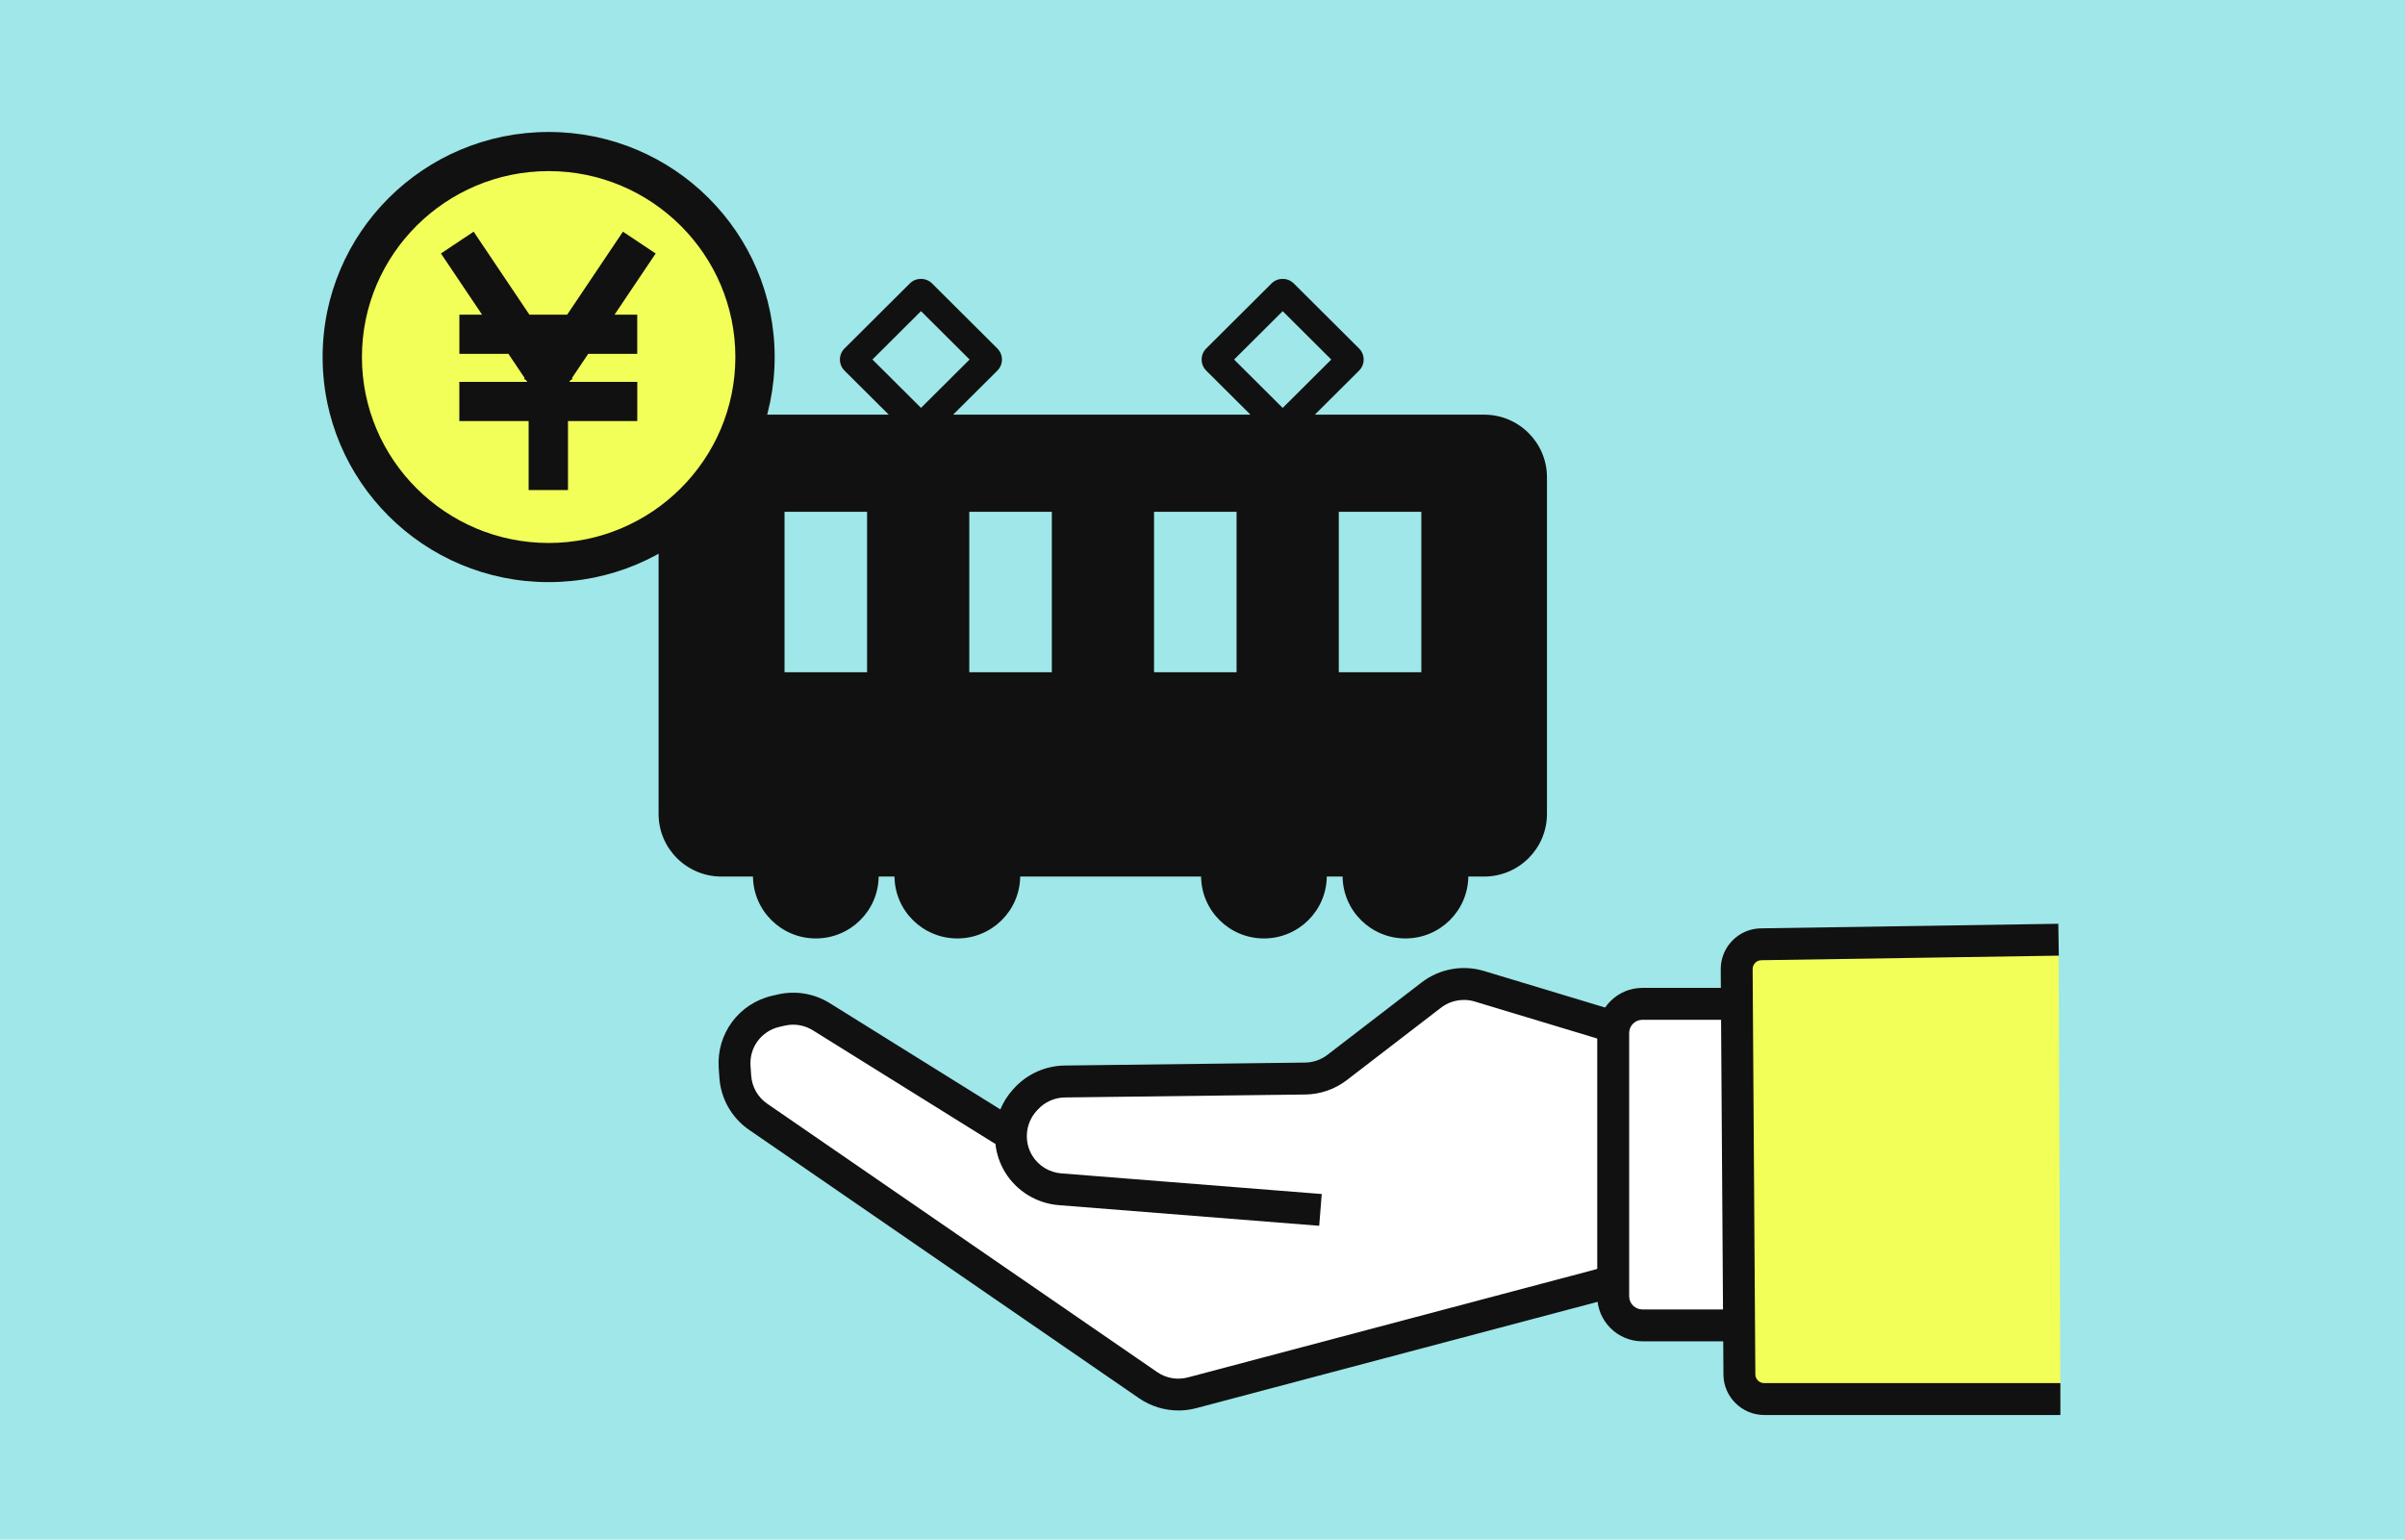
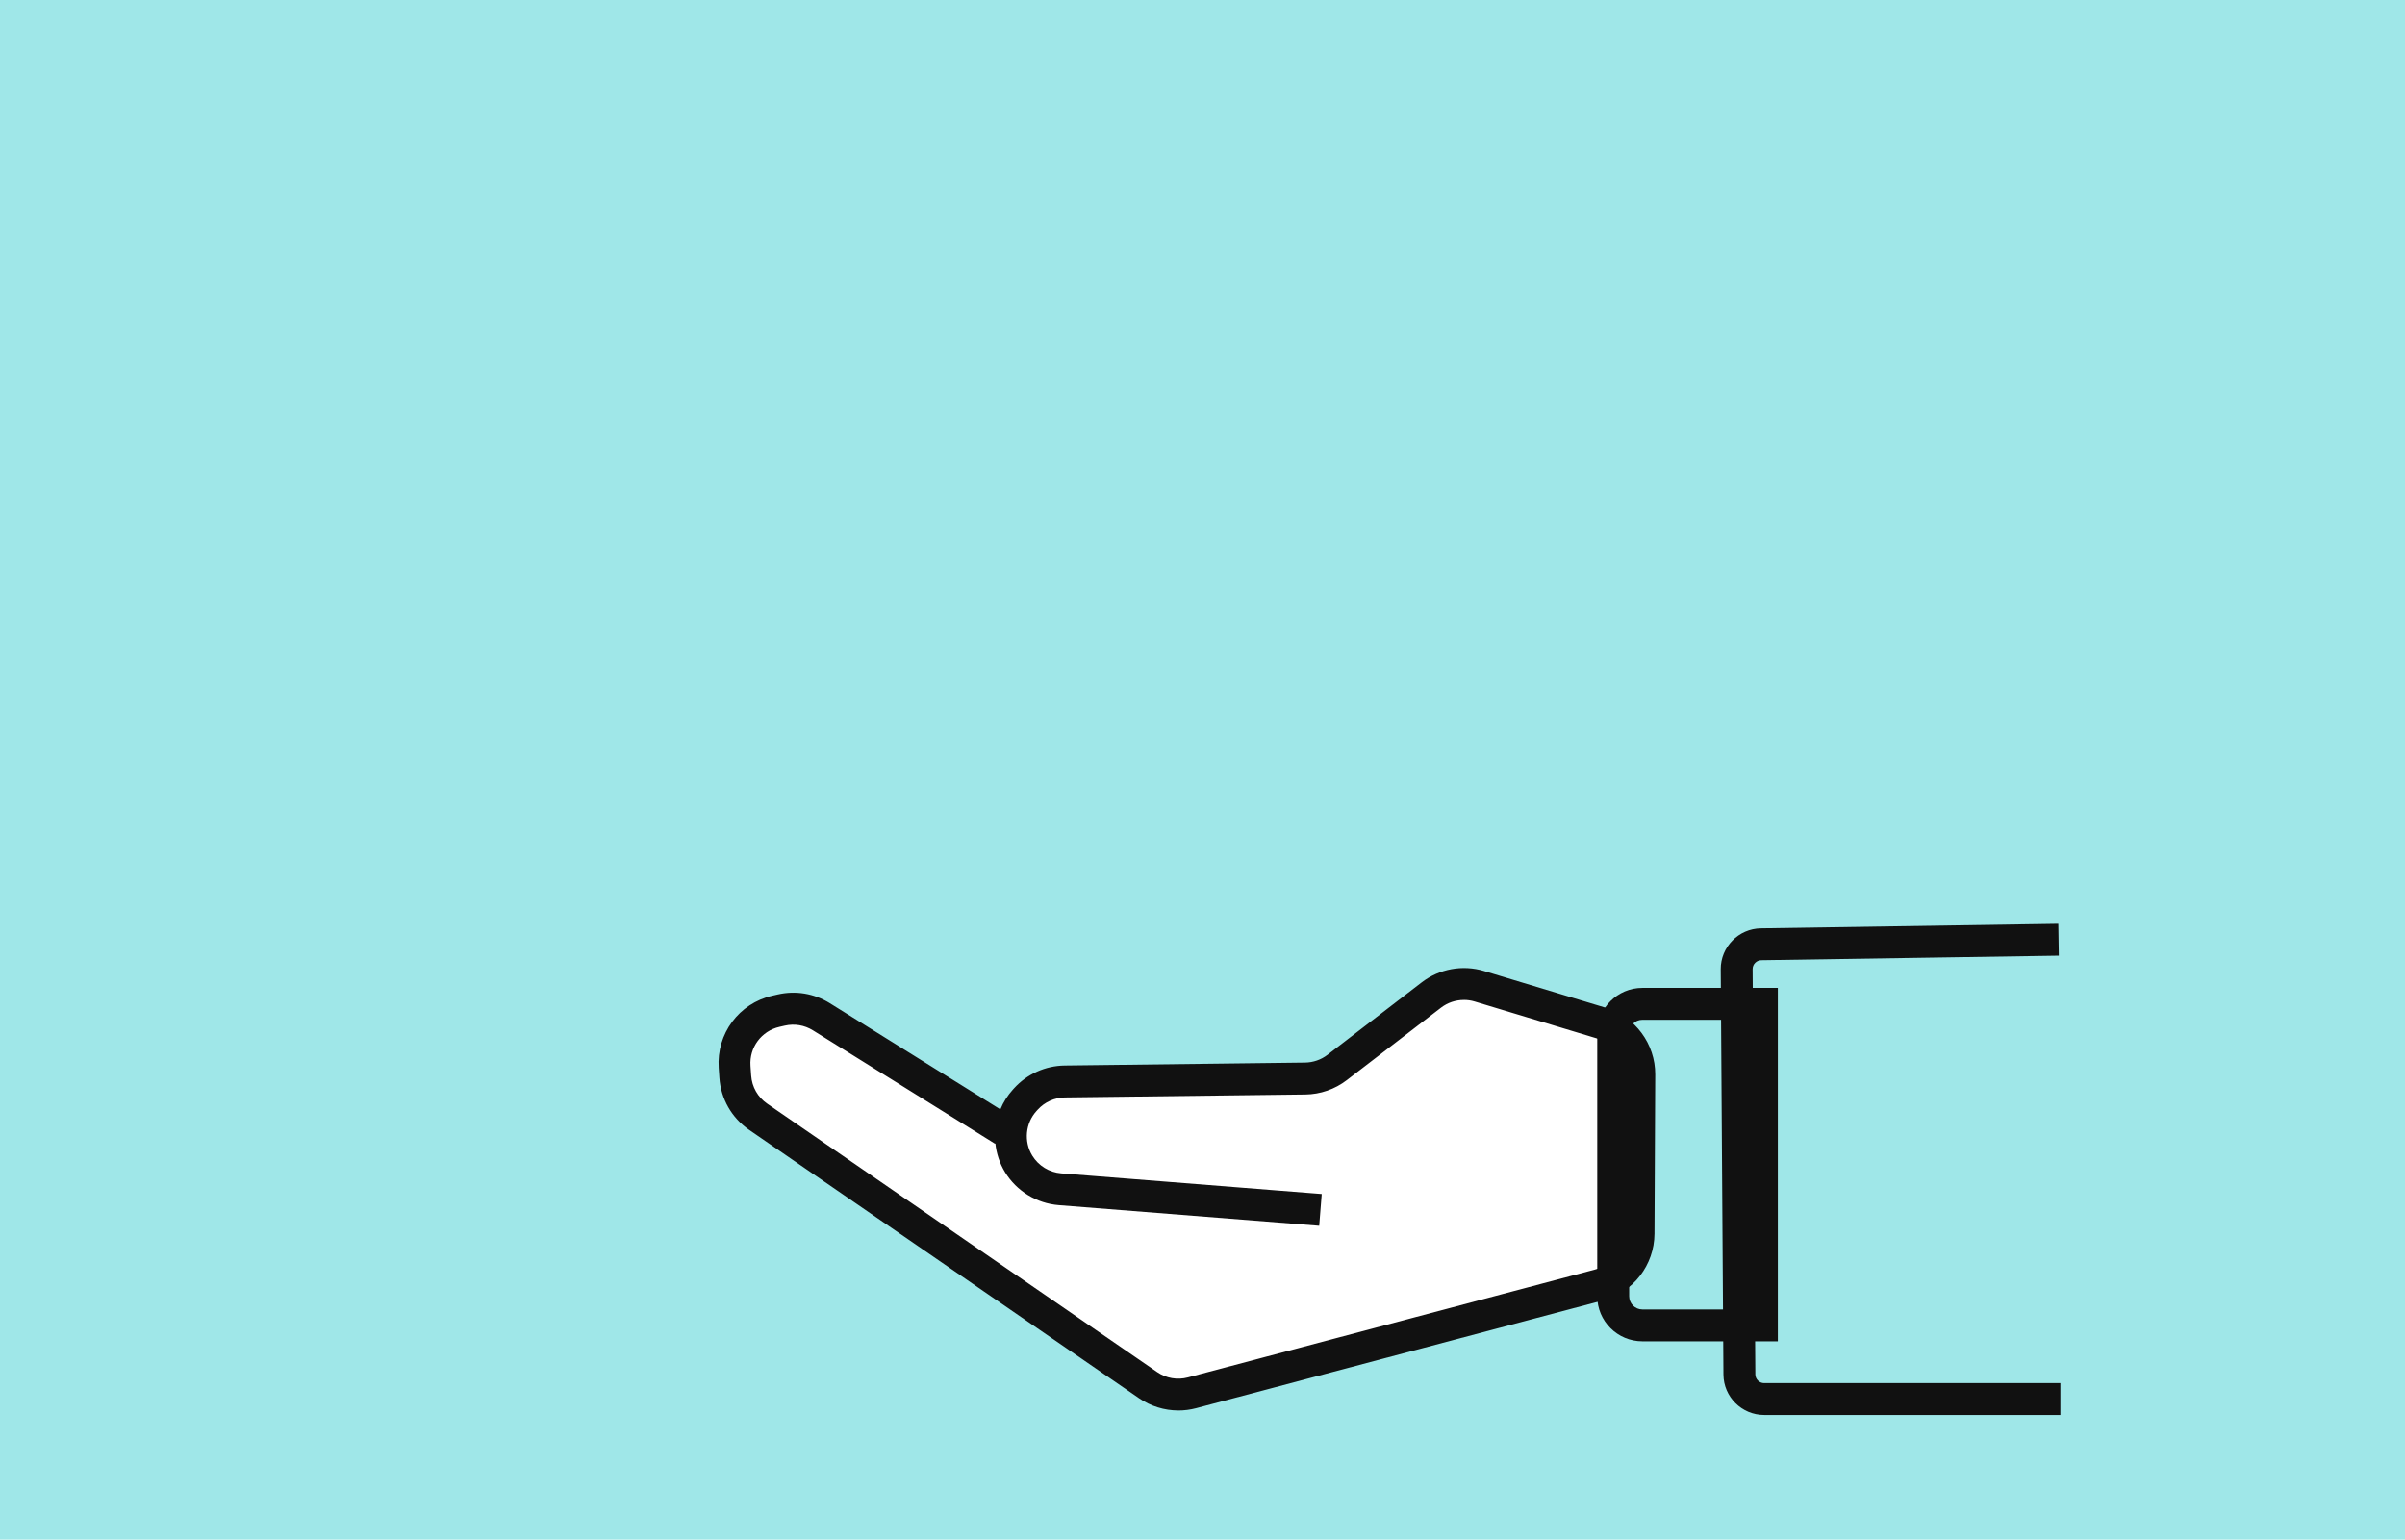
<svg xmlns="http://www.w3.org/2000/svg" width="328" height="210" viewBox="0 0 328 210" fill="none">
  <rect width="328" height="210" fill="#9FE7E8" />
  <g clip-path="url(#clip0_188_2148)">
    <path d="M136.867 154.154L112.025 138.682C110.389 137.663 108.419 137.335 106.545 137.767L105.815 137.935C102.336 138.739 99.953 141.948 100.195 145.508L100.285 146.835C100.436 149.049 101.589 151.072 103.415 152.328L156.586 188.927C158.335 190.129 160.52 190.511 162.574 189.965L218.064 175.263C221.241 174.423 223.456 171.555 223.473 168.273L223.573 146.53C223.587 143.314 221.485 140.471 218.406 139.539L201.763 134.515C199.518 133.838 197.085 134.284 195.229 135.711L182.373 145.595C181.127 146.553 179.602 147.083 178.03 147.103L145.232 147.505C143.211 147.528 141.291 148.396 139.93 149.893L139.766 150.074C137.601 152.466 137.269 155.996 138.952 158.746C140.168 160.729 142.259 162.012 144.578 162.196L180.111 165.014" fill="white" />
    <path d="M160.705 192.387C161.516 192.387 162.327 192.283 163.127 192.072L218.617 177.37C222.736 176.278 225.624 172.544 225.644 168.286L225.745 146.544C225.765 142.397 223.004 138.662 219.029 137.463L202.387 132.438C199.478 131.56 196.305 132.143 193.895 133.992L181.04 143.877C180.172 144.544 179.089 144.919 177.993 144.932L145.192 145.334C142.574 145.368 140.064 146.497 138.305 148.436L138.141 148.617C137.407 149.428 136.834 150.345 136.432 151.32L113.174 136.833C111.036 135.503 108.509 135.081 106.053 135.647L105.322 135.815C100.775 136.863 97.705 141 98.02 145.653L98.111 146.979C98.305 149.87 99.79 152.472 102.179 154.117L155.349 190.716C156.941 191.811 158.811 192.38 160.705 192.384V192.387ZM199.656 136.387C200.148 136.387 200.644 136.458 201.124 136.605L217.766 141.63C219.907 142.276 221.398 144.293 221.388 146.53L221.288 168.273C221.278 170.571 219.72 172.584 217.498 173.173L162.008 187.875C160.571 188.257 159.039 187.992 157.812 187.145L104.642 150.546C103.352 149.659 102.554 148.255 102.447 146.694L102.356 145.368C102.186 142.859 103.844 140.628 106.294 140.062L107.025 139.894C108.348 139.59 109.712 139.817 110.865 140.534L135.708 156.006L135.748 155.939C135.889 157.313 136.328 158.666 137.075 159.892C138.647 162.461 141.381 164.136 144.384 164.377L179.917 167.194L180.262 162.86L144.729 160.043C143.107 159.915 141.633 159.011 140.785 157.624C139.612 155.708 139.847 153.209 141.355 151.545L141.519 151.364C142.467 150.315 143.821 149.706 145.232 149.689L178.03 149.287C180.061 149.263 182.065 148.567 183.674 147.331L196.529 137.446C197.431 136.752 198.53 136.391 199.639 136.391L199.656 136.387Z" fill="#111111" />
-     <path d="M240.293 180.777V136.923H223.989C221.794 136.923 220.011 138.702 220.011 140.899V176.804C220.011 178.998 221.791 180.78 223.989 180.78H240.293V180.777Z" fill="white" />
    <path d="M223.989 182.951H242.468V134.746H223.989C220.598 134.746 217.836 137.503 217.836 140.896V176.801C217.836 180.191 220.598 182.951 223.989 182.951ZM238.118 178.603H223.989C222.997 178.603 222.19 177.796 222.19 176.804V140.896C222.19 139.905 222.997 139.097 223.989 139.097H238.118V178.603Z" fill="#111111" />
-     <path d="M280.752 128.174L240.192 128.797C238.332 128.82 236.841 130.338 236.854 132.197L237.223 187.473C237.236 189.329 238.744 190.826 240.601 190.826H281" fill="#F2FF59" />
    <path d="M240.601 193H281V188.652H240.601C239.941 188.652 239.401 188.116 239.398 187.456L239.029 132.18C239.026 131.52 239.559 130.978 240.219 130.971L280.786 130.348L280.718 126L240.159 126.623C237.119 126.66 234.659 129.165 234.679 132.21L235.048 187.486C235.068 190.528 237.558 193 240.601 193Z" fill="#111111" />
  </g>
  <g clip-path="url(#clip1_188_2148)">
    <path d="M202.422 56.558H179.322L185.353 50.552C186.189 49.719 186.189 48.368 185.353 47.53L176.448 38.662C176.03 38.246 175.483 38.037 174.931 38.037C174.379 38.037 173.832 38.246 173.414 38.662L164.51 47.53C163.673 48.363 163.673 49.714 164.51 50.552L170.541 56.558H129.99L136.021 50.552C136.858 49.719 136.858 48.368 136.021 47.53L127.117 38.662C126.699 38.246 126.152 38.037 125.6 38.037C125.047 38.037 124.501 38.246 124.082 38.662L115.178 47.53C114.341 48.363 114.341 49.714 115.178 50.552L121.209 56.558H98.398C93.659 56.558 89.82 60.381 89.82 65.101V111.017C89.82 115.736 93.659 119.559 98.398 119.559H102.692C102.746 124.231 106.563 128 111.264 128C115.966 128 119.783 124.231 119.836 119.559H121.992C122.045 124.231 125.862 128 130.564 128C135.265 128 139.082 124.231 139.136 119.559H163.807C163.861 124.231 167.678 128 172.379 128C177.081 128 180.898 124.231 180.952 119.559H183.107C183.16 124.231 186.977 128 191.679 128C196.381 128 200.198 124.231 200.251 119.559H202.401C207.14 119.559 210.979 115.736 210.979 111.017V65.101C210.979 60.381 207.14 56.558 202.401 56.558H202.422ZM118.255 91.695H106.997V69.805H118.255V91.695ZM118.984 49.036L125.61 42.437L132.236 49.036L125.61 55.635L118.984 49.036ZM143.452 91.695H132.194V69.805H143.452V91.695ZM168.648 91.695H157.39V69.805H168.648V91.695ZM174.937 55.64L168.31 49.041L174.937 42.442L181.563 49.041L174.937 55.64ZM193.845 91.695H182.587V69.805H193.845V91.695Z" fill="#111111" />
-     <circle cx="74.5" cy="48.5" r="28.5" fill="#F2FF59" />
-     <path d="M74.826 23.339C88.866 23.339 100.29 34.717 100.29 48.699C100.29 62.682 88.866 74.06 74.826 74.06C60.785 74.06 49.361 62.682 49.361 48.699C49.361 34.717 60.785 23.339 74.826 23.339ZM74.826 18C57.799 18 44 31.743 44 48.699C44 65.656 57.799 79.399 74.826 79.399C91.852 79.399 105.651 65.656 105.651 48.699C105.651 31.743 91.852 18 74.826 18ZM89.418 34.572L84.958 31.599L77.351 42.923H72.204L64.597 31.599L60.137 34.572L65.749 42.923H62.651V48.267H69.341L71.55 51.556L71.47 51.679L71.77 51.876L71.909 52.084H62.645V57.429H72.097V66.841H77.463V57.429H86.915V52.084H77.651L77.79 51.876L78.091 51.679L78.01 51.556L80.219 48.267H86.909V42.923H83.811L89.424 34.572H89.418Z" fill="#111111" />
  </g>
  <defs>
    <clipPath id="clip0_188_2148">
      <rect width="183" height="67" fill="white" transform="matrix(-1 0 0 1 281 126)" />
    </clipPath>
    <clipPath id="clip1_188_2148">
-       <rect width="167" height="110" fill="white" transform="translate(44 18)" />
-     </clipPath>
+       </clipPath>
  </defs>
</svg>